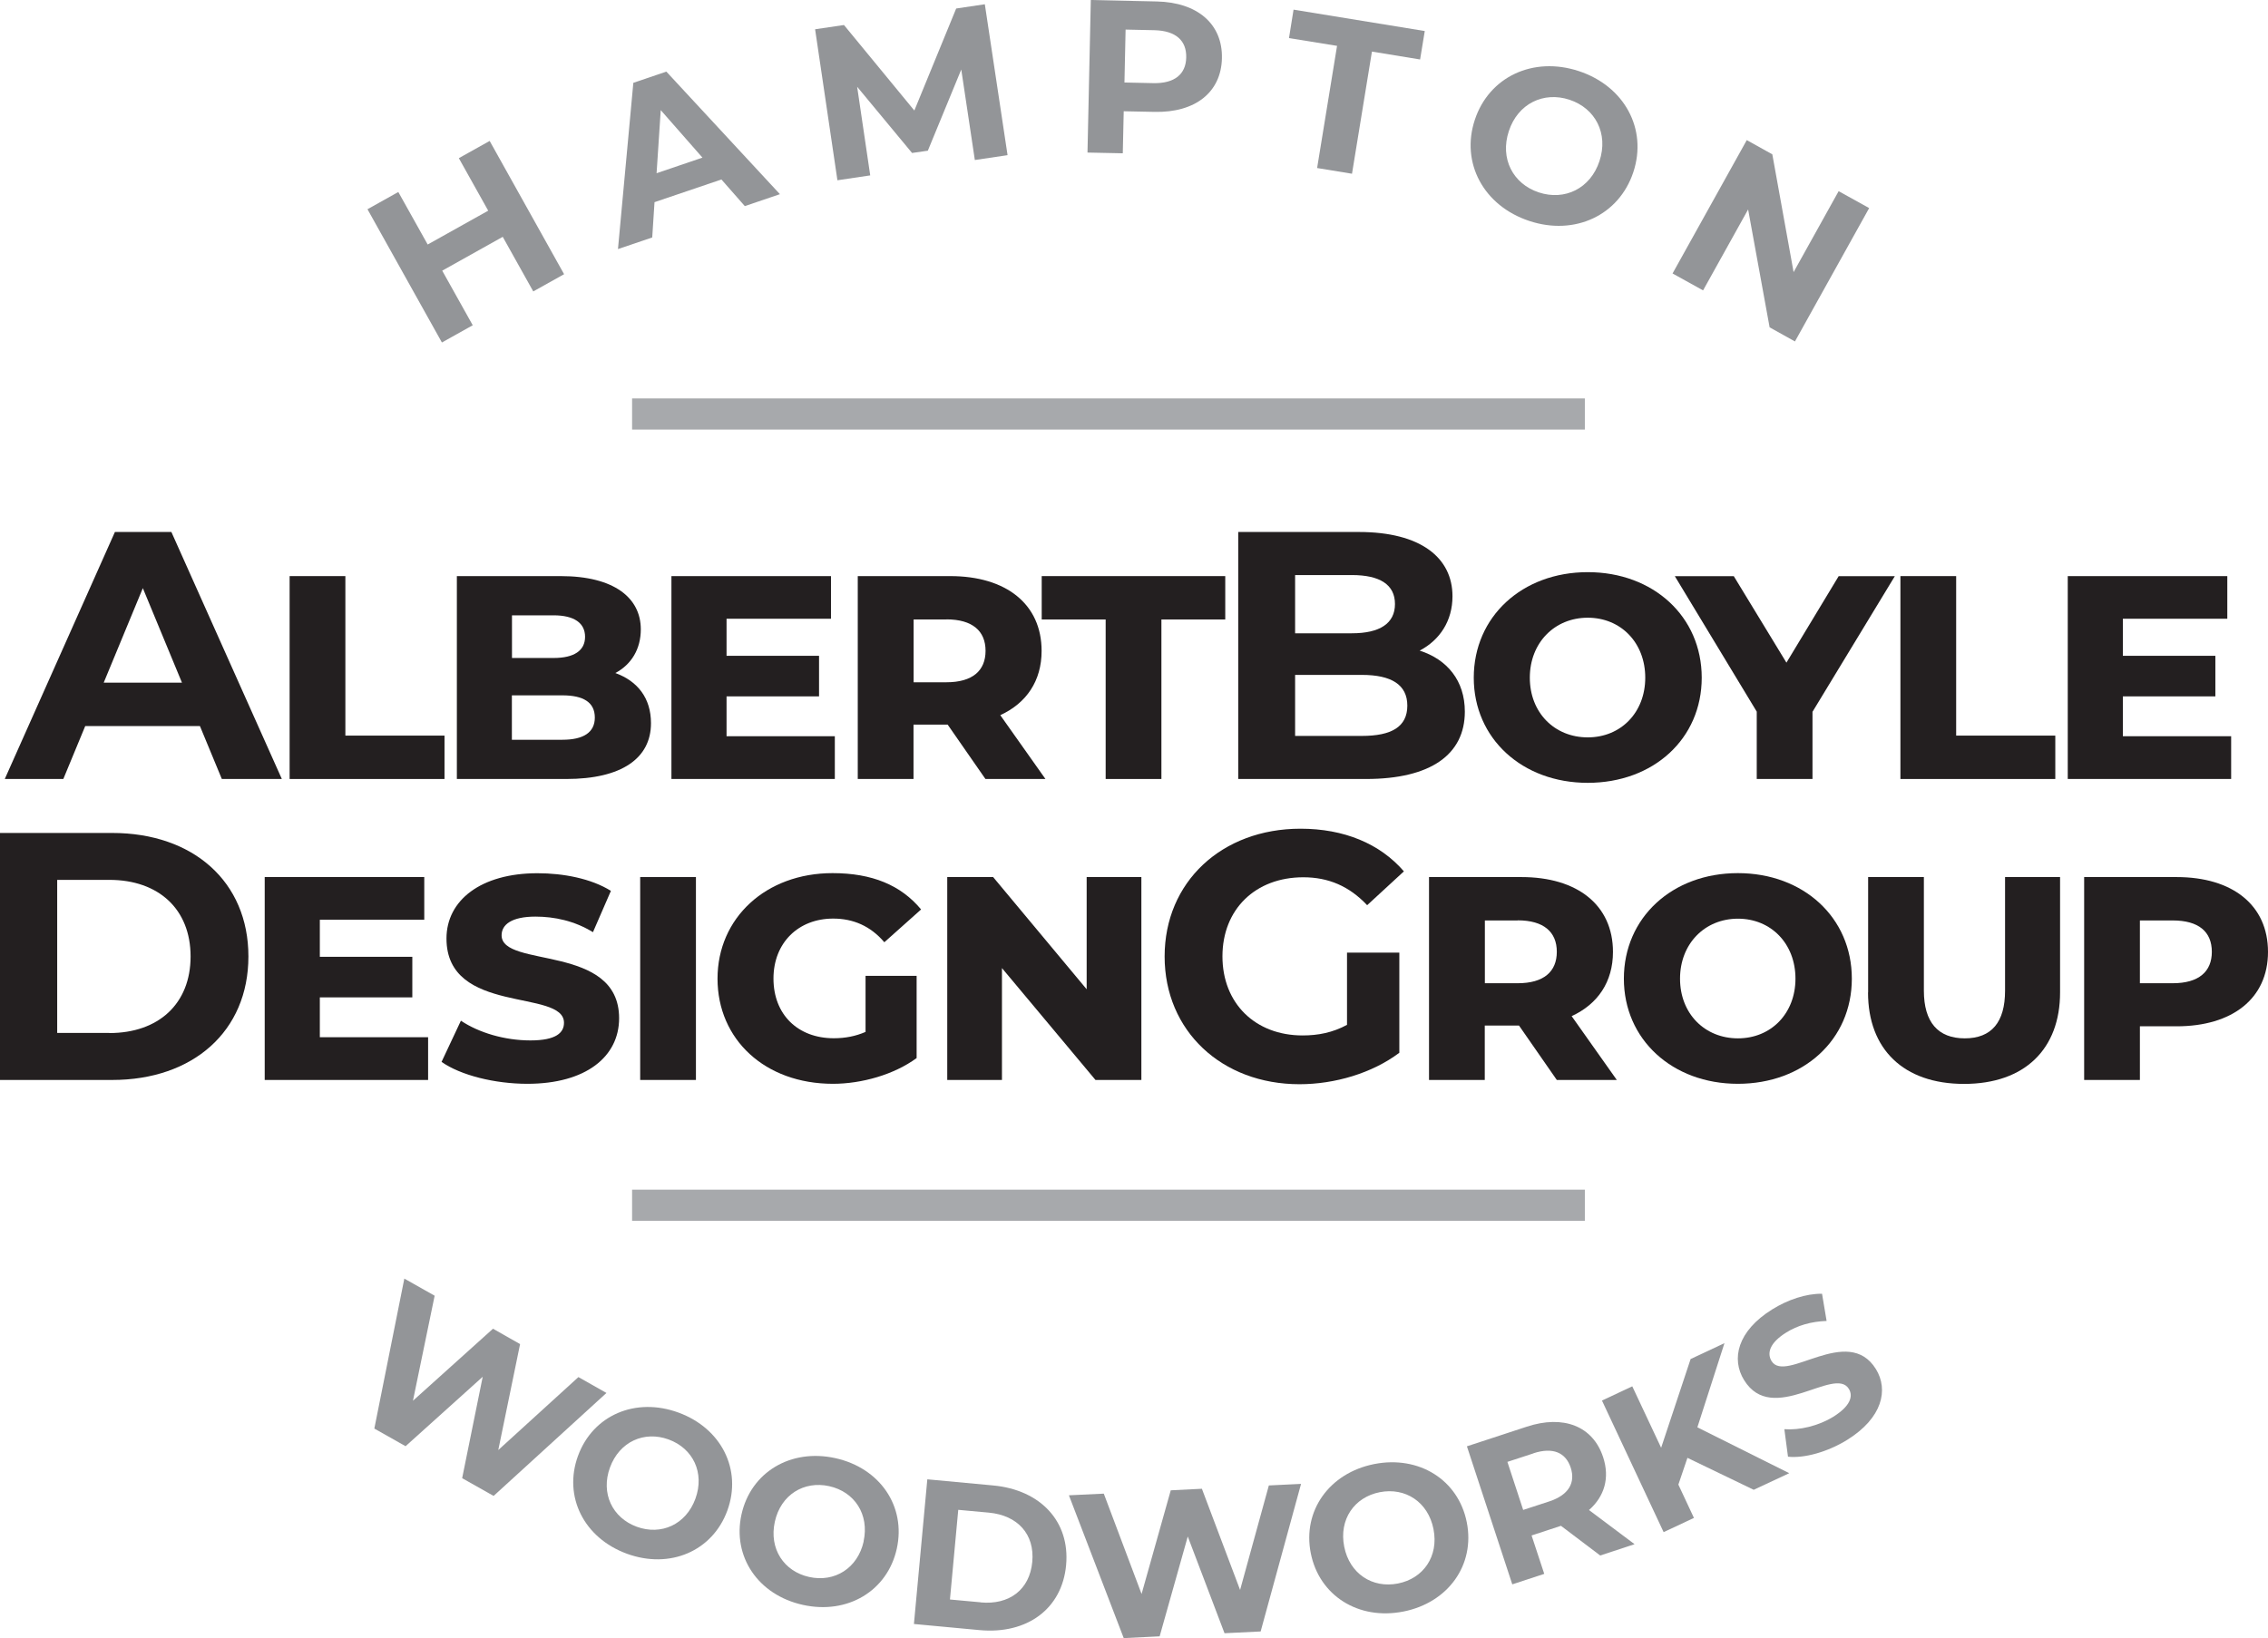
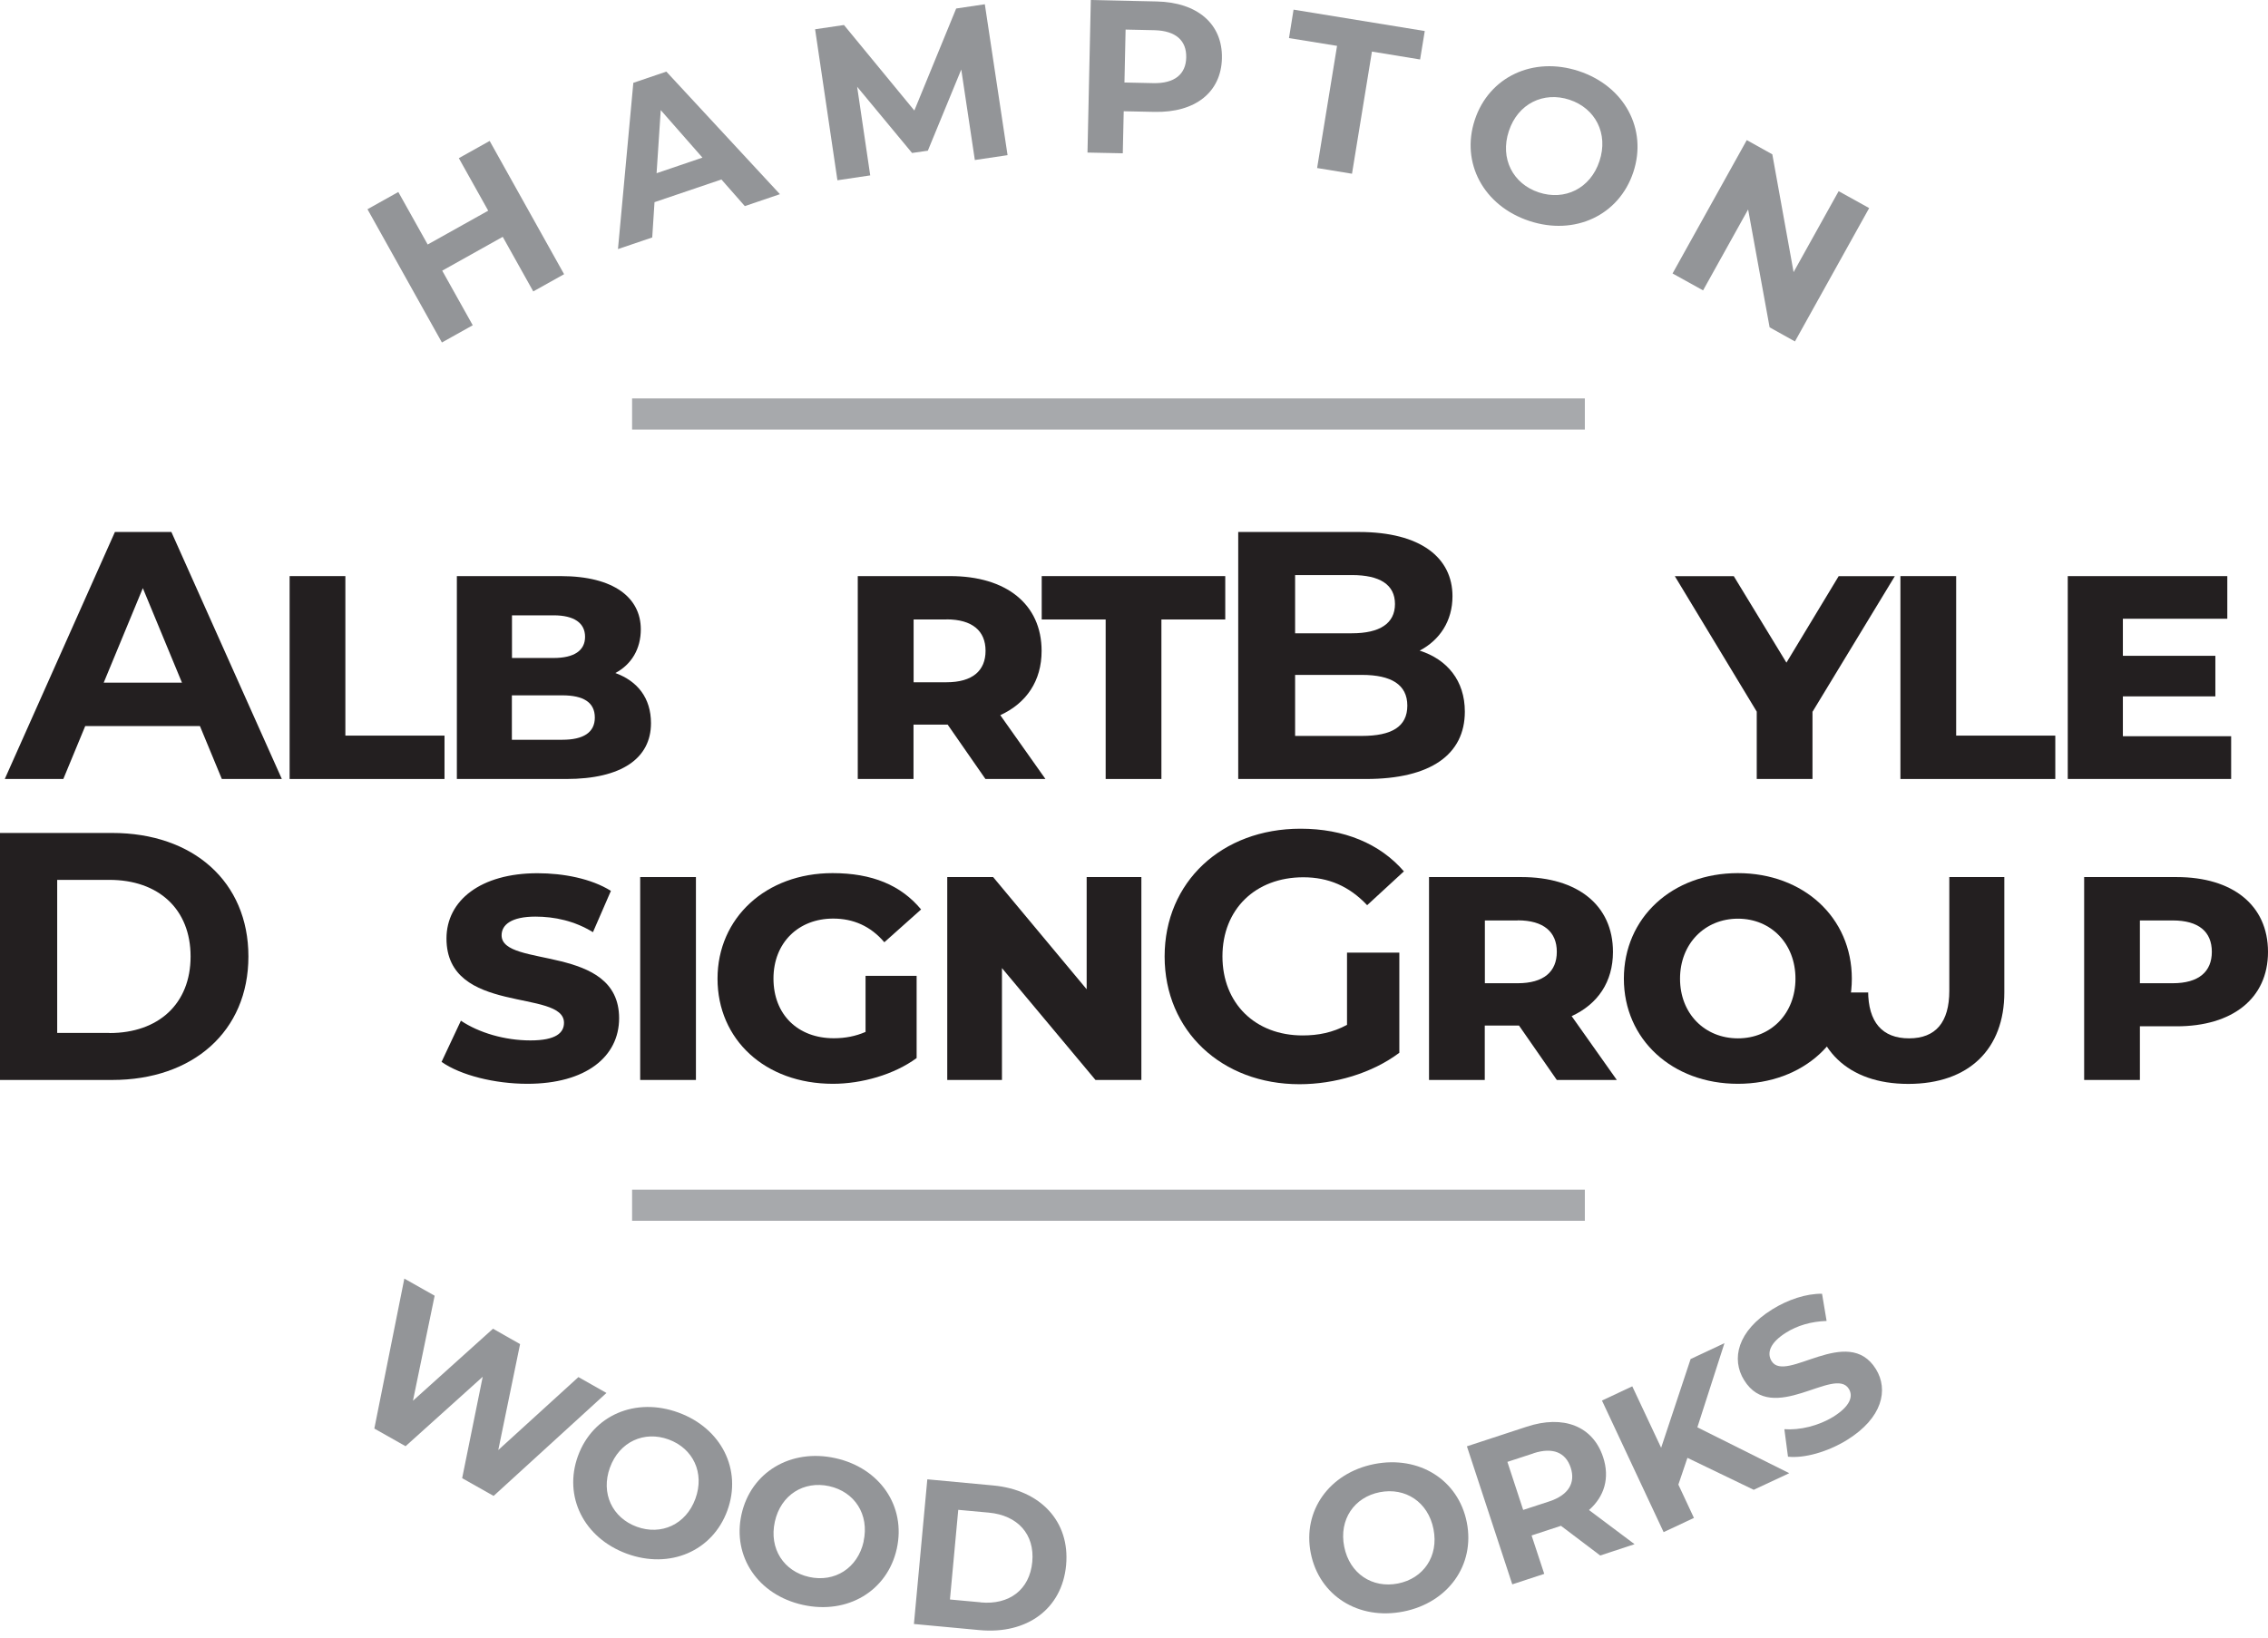
<svg xmlns="http://www.w3.org/2000/svg" id="Layer_4" data-name="Layer 4" viewBox="0 0 218.48 157.84">
  <defs>
    <style>
      .cls-1 {
        fill: #231f20;
      }

      .cls-2 {
        fill: none;
        stroke: #a7a9ac;
        stroke-miterlimit: 10;
        stroke-width: 3px;
      }

      .cls-3 {
        fill: #939598;
      }
    </style>
  </defs>
  <g>
    <path class="cls-1" d="M19.26,69.96h-11.05l-2.11,5.1H.46l10.61-23.8h5.44l10.64,23.8h-5.78l-2.11-5.1ZM17.53,65.78l-3.77-9.11-3.77,9.11h7.55Z" />
    <path class="cls-1" d="M27.9,55.51h5.37v15.37h9.55v4.18h-14.92v-19.55Z" />
    <path class="cls-1" d="M62.71,69.69c0,3.37-2.82,5.37-8.16,5.37h-10.54v-19.55h10c5.17,0,7.72,2.11,7.72,5.13,0,1.87-.88,3.37-2.45,4.21,2.14.78,3.43,2.41,3.43,4.83ZM49.32,59.29v4.11h4.01c1.97,0,3.03-.71,3.03-2.04s-1.05-2.07-3.03-2.07h-4.01ZM57.3,69.14c0-1.46-1.09-2.14-3.13-2.14h-4.86v4.28h4.86c2.04,0,3.13-.71,3.13-2.14Z" />
-     <path class="cls-1" d="M80.42,70.95v4.11h-15.74v-19.55h15.37v4.11h-10.06v3.57h8.91v3.91h-8.91v3.84h10.44Z" />
    <path class="cls-1" d="M91.3,69.82h-3.3v5.24h-5.37v-19.55h8.91c5.37,0,8.8,2.69,8.8,7.21,0,2.89-1.46,5.03-3.98,6.19l4.35,6.15h-5.78l-3.64-5.24ZM91.17,59.69h-3.16v6.05h3.16c2.52,0,3.77-1.12,3.77-3.03s-1.26-3.03-3.77-3.03Z" />
    <path class="cls-1" d="M106.5,59.69h-6.15v-4.18h17.68v4.18h-6.15v15.37h-5.37v-15.37Z" />
    <path class="cls-1" d="M141.11,68.57c0,4.11-3.26,6.49-9.52,6.49h-12.31v-23.8h11.63c5.95,0,9.01,2.48,9.01,6.19,0,2.38-1.22,4.22-3.16,5.24,2.65.85,4.35,2.89,4.35,5.88ZM124.76,55.41v5.61h5.47c2.69,0,4.15-.95,4.15-2.82s-1.46-2.79-4.15-2.79h-5.47ZM135.57,67.99c0-2.01-1.53-2.96-4.38-2.96h-6.43v5.88h6.43c2.86,0,4.38-.88,4.38-2.92Z" />
-     <path class="cls-1" d="M141.97,65.3c0-5.88,4.66-10.17,10.98-10.17s10.98,4.28,10.98,10.17-4.66,10.13-10.98,10.13-10.98-4.28-10.98-10.13ZM158.49,65.3c0-3.37-2.35-5.78-5.54-5.78s-5.58,2.41-5.58,5.78,2.38,5.75,5.58,5.75,5.54-2.41,5.54-5.75Z" />
    <path class="cls-1" d="M174.6,68.57v6.49h-5.37v-6.49l-7.89-13.05h5.68l5.07,8.33,5.03-8.33h5.41l-7.92,13.05Z" />
    <path class="cls-1" d="M183.07,55.51h5.37v15.37h9.55v4.18h-14.92v-19.55Z" />
    <path class="cls-1" d="M214.93,70.95v4.11h-15.74v-19.55h15.37v4.11h-10.06v3.57h8.91v3.91h-8.91v3.84h10.44Z" />
    <path class="cls-1" d="M0,80.26h10.81c7.79,0,13.12,4.69,13.12,11.9s-5.34,11.9-13.12,11.9H0v-23.8ZM10.54,99.54c4.73,0,7.82-2.82,7.82-7.38s-3.09-7.38-7.82-7.38h-5.03v14.75h5.03Z" />
-     <path class="cls-1" d="M41.24,99.95v4.11h-15.74v-19.55h15.37v4.11h-10.06v3.57h8.91v3.91h-8.91v3.84h10.44Z" />
    <path class="cls-1" d="M42.53,102.33l1.87-3.98c1.73,1.16,4.22,1.9,6.7,1.9s3.23-.75,3.23-1.7c0-3.3-11.32-.71-11.32-8.12,0-3.67,3.3-6.29,8.77-6.29,2.48,0,5.17.51,7.07,1.7l-1.73,3.98c-1.77-1.09-3.71-1.5-5.54-1.5-2.31,0-3.26.78-3.26,1.8,0,3.2,11.32.78,11.32,7.99,0,3.71-3.2,6.32-8.84,6.32-3.13,0-6.43-.82-8.26-2.11Z" />
    <path class="cls-1" d="M61.67,84.51h5.37v19.55h-5.37v-19.55Z" />
    <path class="cls-1" d="M83.4,94.03h4.9v7.92c-2.18,1.6-5.3,2.48-8.06,2.48-6.56,0-11.12-4.28-11.12-10.13s4.66-10.17,11.08-10.17c3.81,0,6.59,1.16,8.53,3.5l-3.54,3.16c-1.33-1.56-2.99-2.28-4.93-2.28-3.33,0-5.75,2.31-5.75,5.78s2.35,5.75,5.81,5.75c1.12,0,2.11-.2,3.06-.61v-5.41Z" />
    <path class="cls-1" d="M109.95,84.51v19.55h-4.42l-9.01-10.78v10.78h-5.27v-19.55h4.42l9.01,10.81v-10.81h5.27Z" />
    <path class="cls-1" d="M129.77,91.79h5.03v9.65c-2.62,1.97-6.22,3.03-9.62,3.03-7.48,0-12.99-5.13-12.99-12.31s5.51-12.31,13.09-12.31c4.18,0,7.65,1.43,9.96,4.11l-3.54,3.26c-1.73-1.84-3.74-2.69-6.15-2.69-4.62,0-7.79,3.09-7.79,7.62s3.16,7.62,7.72,7.62c1.5,0,2.89-.27,4.28-1.02v-6.97Z" />
    <path class="cls-1" d="M146.33,98.82h-3.3v5.24h-5.37v-19.55h8.91c5.37,0,8.81,2.69,8.81,7.21,0,2.89-1.46,5.03-3.98,6.19l4.35,6.15h-5.78l-3.64-5.24ZM146.2,88.69h-3.16v6.05h3.16c2.52,0,3.77-1.12,3.77-3.03s-1.26-3.03-3.77-3.03Z" />
    <path class="cls-1" d="M156.43,94.3c0-5.88,4.66-10.17,10.98-10.17s10.98,4.28,10.98,10.17-4.66,10.13-10.98,10.13-10.98-4.28-10.98-10.13ZM172.96,94.3c0-3.37-2.35-5.78-5.54-5.78s-5.58,2.41-5.58,5.78,2.38,5.75,5.58,5.75,5.54-2.41,5.54-5.75Z" />
-     <path class="cls-1" d="M179.96,95.63v-11.12h5.37v10.95c0,3.03,1.36,4.59,3.94,4.59s3.88-1.56,3.88-4.59v-10.95h5.3v11.12c0,5.44-3.4,8.81-9.25,8.81s-9.25-3.37-9.25-8.81Z" />
+     <path class="cls-1" d="M179.96,95.63v-11.12v10.95c0,3.03,1.36,4.59,3.94,4.59s3.88-1.56,3.88-4.59v-10.95h5.3v11.12c0,5.44-3.4,8.81-9.25,8.81s-9.25-3.37-9.25-8.81Z" />
    <path class="cls-1" d="M218.48,91.72c0,4.49-3.43,7.17-8.8,7.17h-3.54v5.17h-5.37v-19.55h8.91c5.37,0,8.8,2.69,8.8,7.21ZM213.07,91.72c0-1.94-1.26-3.03-3.77-3.03h-3.16v6.05h3.16c2.52,0,3.77-1.12,3.77-3.03Z" />
  </g>
  <g>
    <path class="cls-3" d="M58.43,134.21l-10.88,9.93-3.03-1.71,1.98-9.77-7.43,6.69-3.01-1.7,2.89-14.45,2.92,1.65-2.09,10.12,7.71-6.94,2.61,1.48-2.1,10.21,7.72-7.03,2.7,1.53Z" />
    <path class="cls-3" d="M55.68,140.28c1.43-3.91,5.53-5.69,9.68-4.17,4.13,1.51,6.14,5.5,4.71,9.43s-5.55,5.68-9.68,4.17c-4.15-1.52-6.14-5.52-4.71-9.43ZM66.99,144.41c.91-2.5-.23-4.85-2.58-5.71s-4.74.21-5.65,2.7.23,4.85,2.58,5.71,4.74-.21,5.65-2.7Z" />
    <path class="cls-3" d="M71.43,145.92c.9-4.06,4.73-6.37,9.04-5.42,4.3.95,6.82,4.64,5.92,8.72s-4.75,6.37-9.04,5.42c-4.32-.95-6.82-4.66-5.92-8.72ZM83.19,148.52c.57-2.6-.87-4.78-3.31-5.32s-4.67.83-5.24,3.43.87,4.78,3.31,5.32,4.67-.83,5.25-3.43Z" />
    <path class="cls-3" d="M89.33,142.54l6.33.59c4.56.42,7.43,3.46,7.04,7.68-.39,4.22-3.77,6.68-8.33,6.26l-6.33-.59,1.29-13.94ZM94.46,154.4c2.77.26,4.73-1.23,4.98-3.9.25-2.67-1.41-4.49-4.18-4.75l-2.95-.27-.8,8.64,2.95.27Z" />
-     <path class="cls-3" d="M125.33,142.99l-3.89,14.21-3.48.17-3.54-9.32-2.71,9.62-3.46.17-5.28-13.76,3.36-.16,3.64,9.67,2.81-9.99,3-.15,3.68,9.75,2.77-10.07,3.1-.15Z" />
    <path class="cls-3" d="M126.27,149.66c-.81-4.08,1.78-7.73,6.11-8.59,4.32-.85,8.11,1.52,8.92,5.62.81,4.1-1.8,7.74-6.11,8.59-4.34.86-8.11-1.54-8.92-5.62ZM138.09,147.33c-.52-2.61-2.71-4.03-5.17-3.55s-3.95,2.63-3.43,5.25c.52,2.61,2.71,4.03,5.17,3.55s3.95-2.63,3.43-5.24Z" />
    <path class="cls-3" d="M154.15,149.88l-3.78-2.86-.15.05-2.68.88,1.22,3.7-3.08,1.01-4.37-13.3,5.76-1.89c3.55-1.17,6.38-.05,7.36,2.93.66,2,.13,3.79-1.36,5.1l4.39,3.29-3.31,1.09ZM147.72,140.04l-2.51.82,1.52,4.63,2.51-.82c1.88-.62,2.54-1.8,2.07-3.25-.48-1.46-1.71-2-3.59-1.39Z" />
    <path class="cls-3" d="M162.55,140.48l-.87,2.57,1.5,3.21-2.92,1.37-5.94-12.68,2.92-1.37,2.78,5.92,2.84-8.55,3.26-1.53-2.61,8.11,8.85,4.42-3.42,1.6-6.39-3.08Z" />
    <path class="cls-3" d="M172.24,140.36l-.35-2.65c1.46.11,3.27-.31,4.7-1.19,1.63-1.01,1.96-1.97,1.51-2.7-1.38-2.23-7.36,3.59-10.09-.84-1.25-2.02-.66-4.72,2.72-6.82,1.5-.93,3.25-1.52,4.79-1.5l.44,2.62c-1.5.05-2.83.45-3.88,1.11-1.63,1.01-1.88,2.01-1.42,2.76,1.36,2.19,7.35-3.6,10.05.77,1.23,1.99.63,4.71-2.77,6.82-1.89,1.17-4.14,1.79-5.7,1.62Z" />
  </g>
  <g>
    <path class="cls-3" d="M47.17,13.58l7.17,12.84-2.97,1.66-2.94-5.26-5.83,3.26,2.94,5.26-2.97,1.66-7.17-12.84,2.97-1.66,2.83,5.06,5.83-3.26-2.83-5.06,2.97-1.66Z" />
    <path class="cls-3" d="M69.51,17.29l-6.46,2.19-.22,3.4-3.3,1.12,1.48-16.02,3.18-1.08,10.94,11.81-3.38,1.15-2.25-2.56ZM67.67,15.19l-4.02-4.58-.4,6.08,4.41-1.5Z" />
    <path class="cls-3" d="M93.91,15.43l-1.31-8.73-3.22,7.82-1.52.22-5.29-6.38,1.26,8.54-3.16.47-2.15-14.55,2.78-.41,6.78,8.24,4.03-9.83,2.76-.41,2.19,14.54-3.16.47Z" />
    <path class="cls-3" d="M117.71,5.61c-.07,3.28-2.57,5.26-6.5,5.17l-2.96-.06-.09,4.05-3.4-.07.32-14.7,6.36.14c3.93.09,6.34,2.18,6.27,5.47ZM114.27,5.54c.04-1.62-.99-2.58-3.07-2.63l-2.77-.06-.11,5.1,2.77.06c2.08.05,3.15-.88,3.18-2.47Z" />
    <path class="cls-3" d="M128.81,4.42l-4.64-.75.44-2.74,12.64,2.06-.45,2.74-4.64-.76-1.92,11.77-3.36-.55,1.92-11.77Z" />
    <path class="cls-3" d="M142.07,11.55c1.37-4.15,5.62-6.15,10.02-4.7,4.39,1.45,6.63,5.58,5.25,9.74s-5.64,6.15-10.02,4.7c-4.41-1.46-6.62-5.6-5.25-9.74ZM154.08,15.52c.88-2.65-.4-5.09-2.89-5.91-2.49-.82-4.97.37-5.84,3.02-.88,2.65.4,5.09,2.89,5.91,2.49.82,4.97-.37,5.84-3.02Z" />
    <path class="cls-3" d="M180.06,20.05l-7.15,12.85-2.44-1.36-2.07-11.36-4.34,7.8-2.94-1.63,7.15-12.85,2.46,1.37,2.05,11.35,4.34-7.8,2.94,1.63Z" />
  </g>
  <line class="cls-2" x1="60.89" y1="116.13" x2="152.67" y2="116.13" />
  <line class="cls-2" x1="60.89" y1="39.89" x2="152.67" y2="39.89" />
</svg>